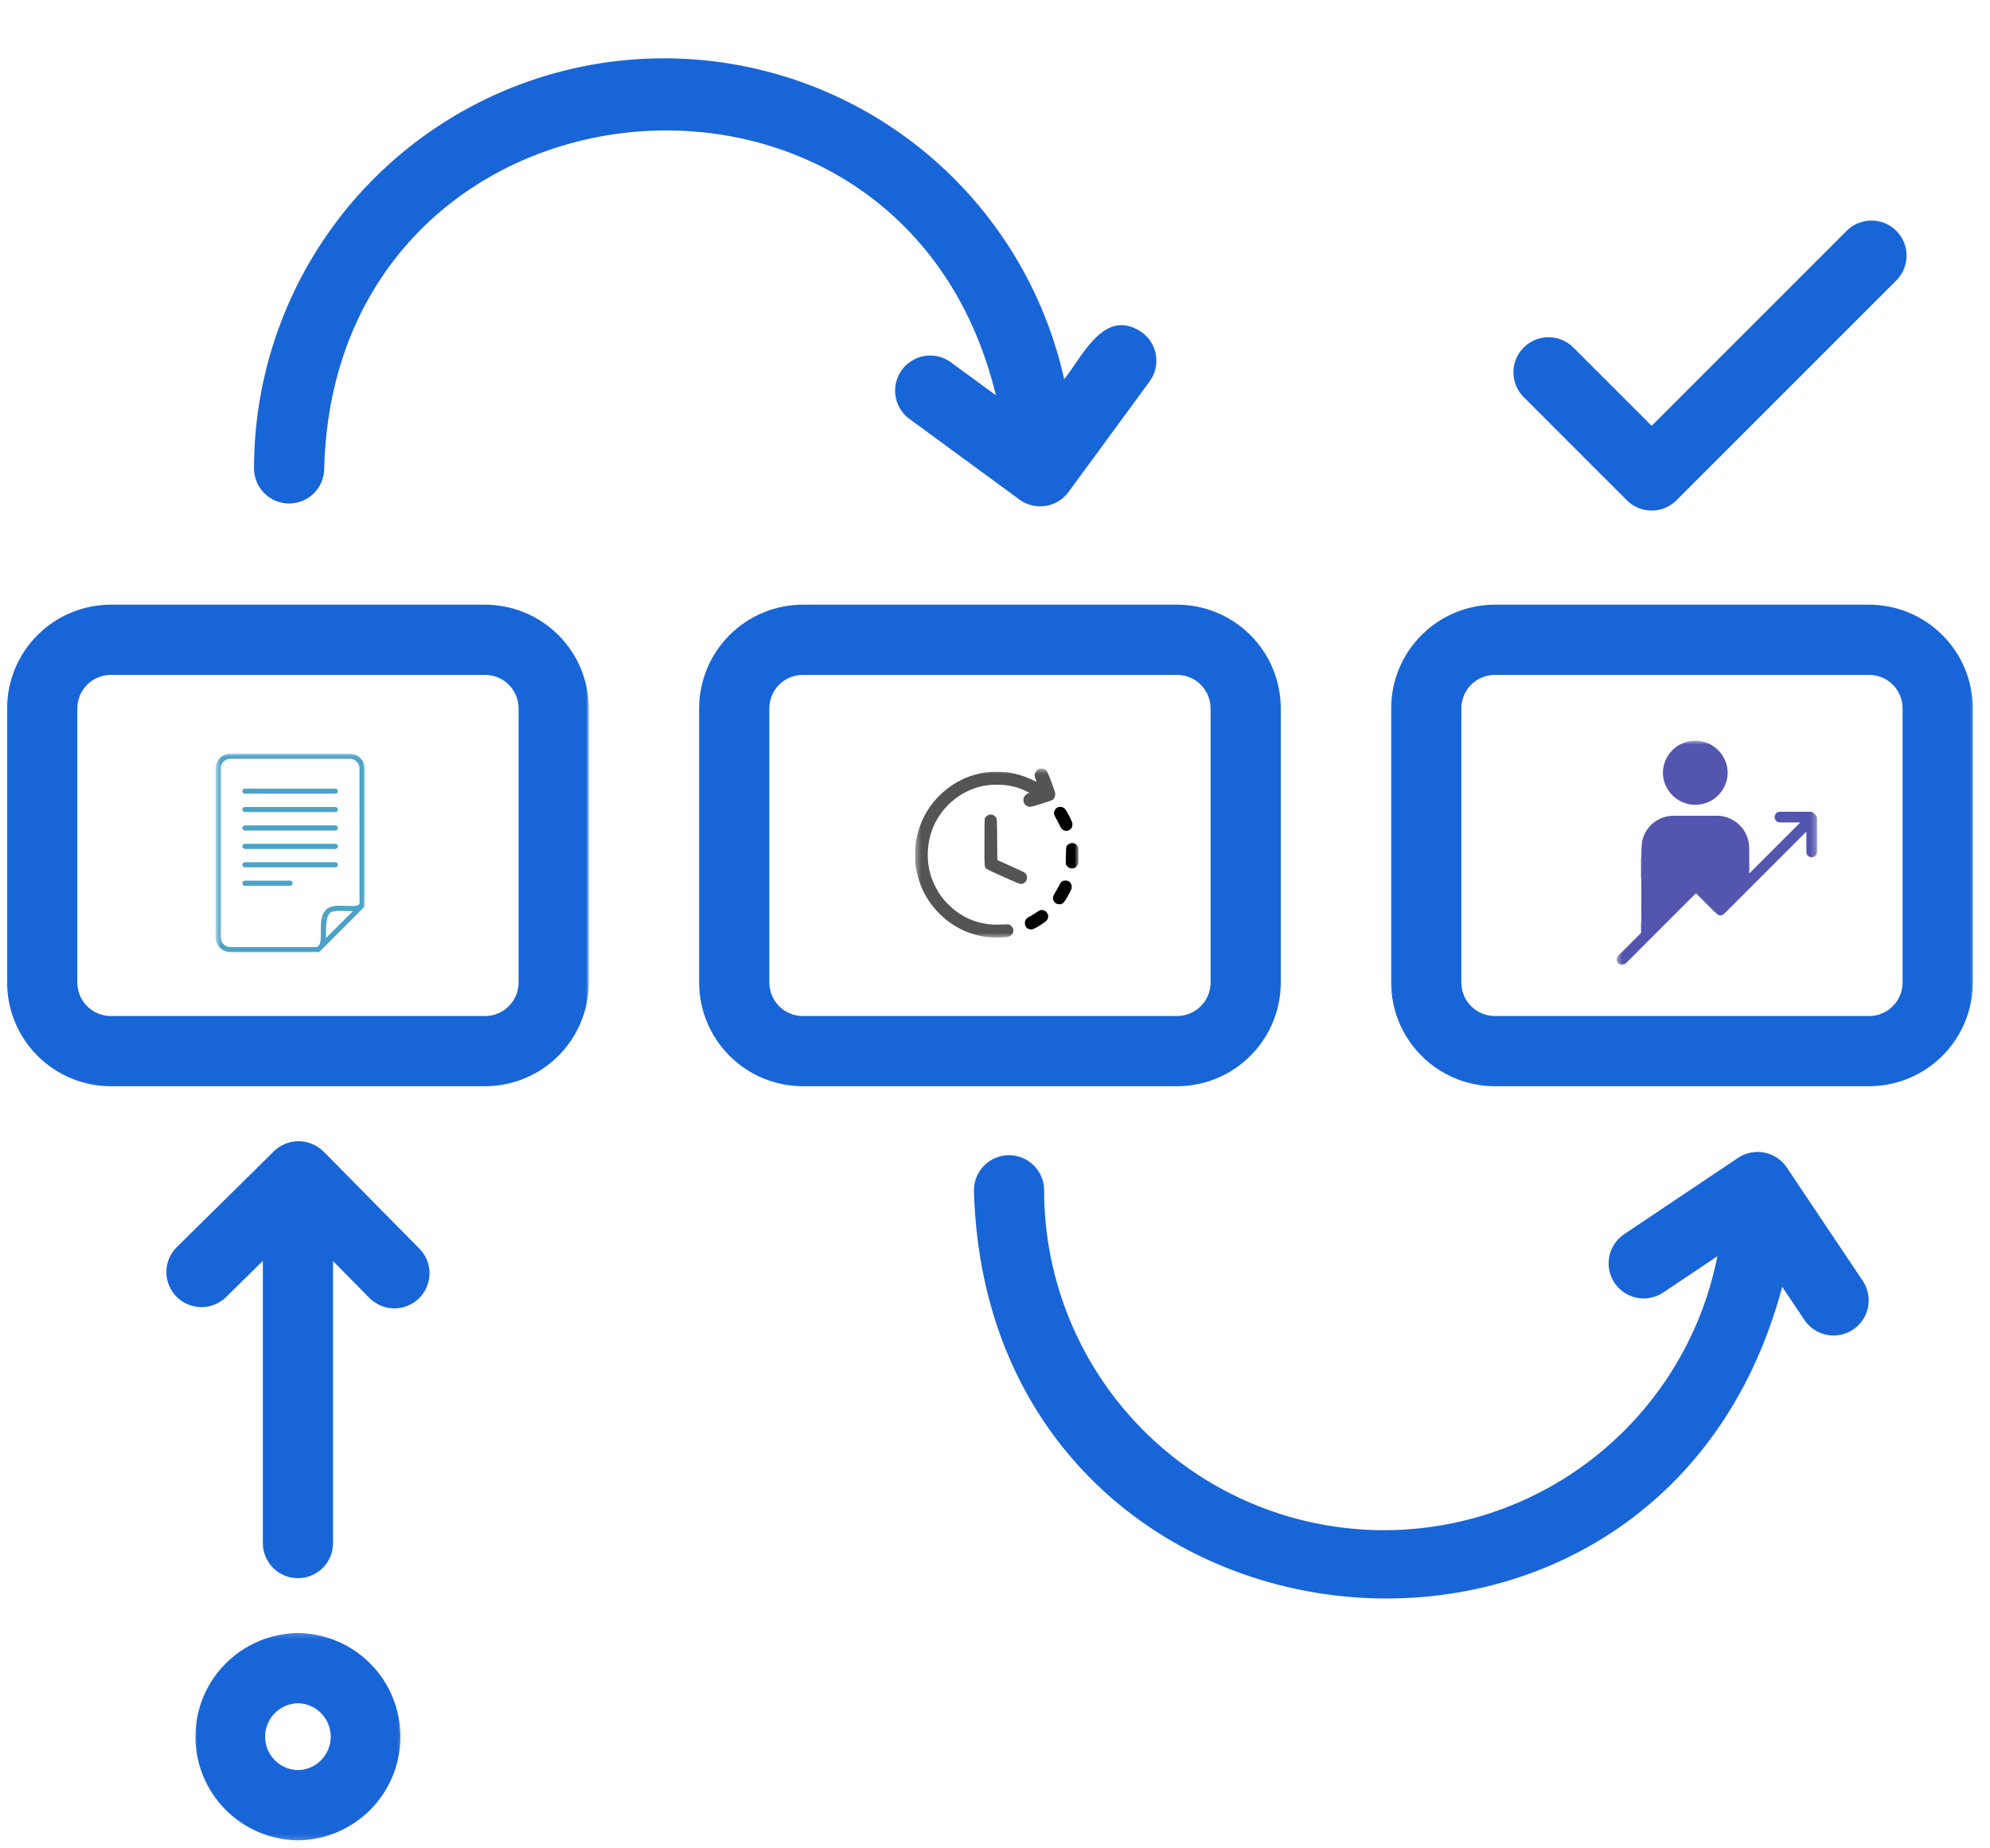
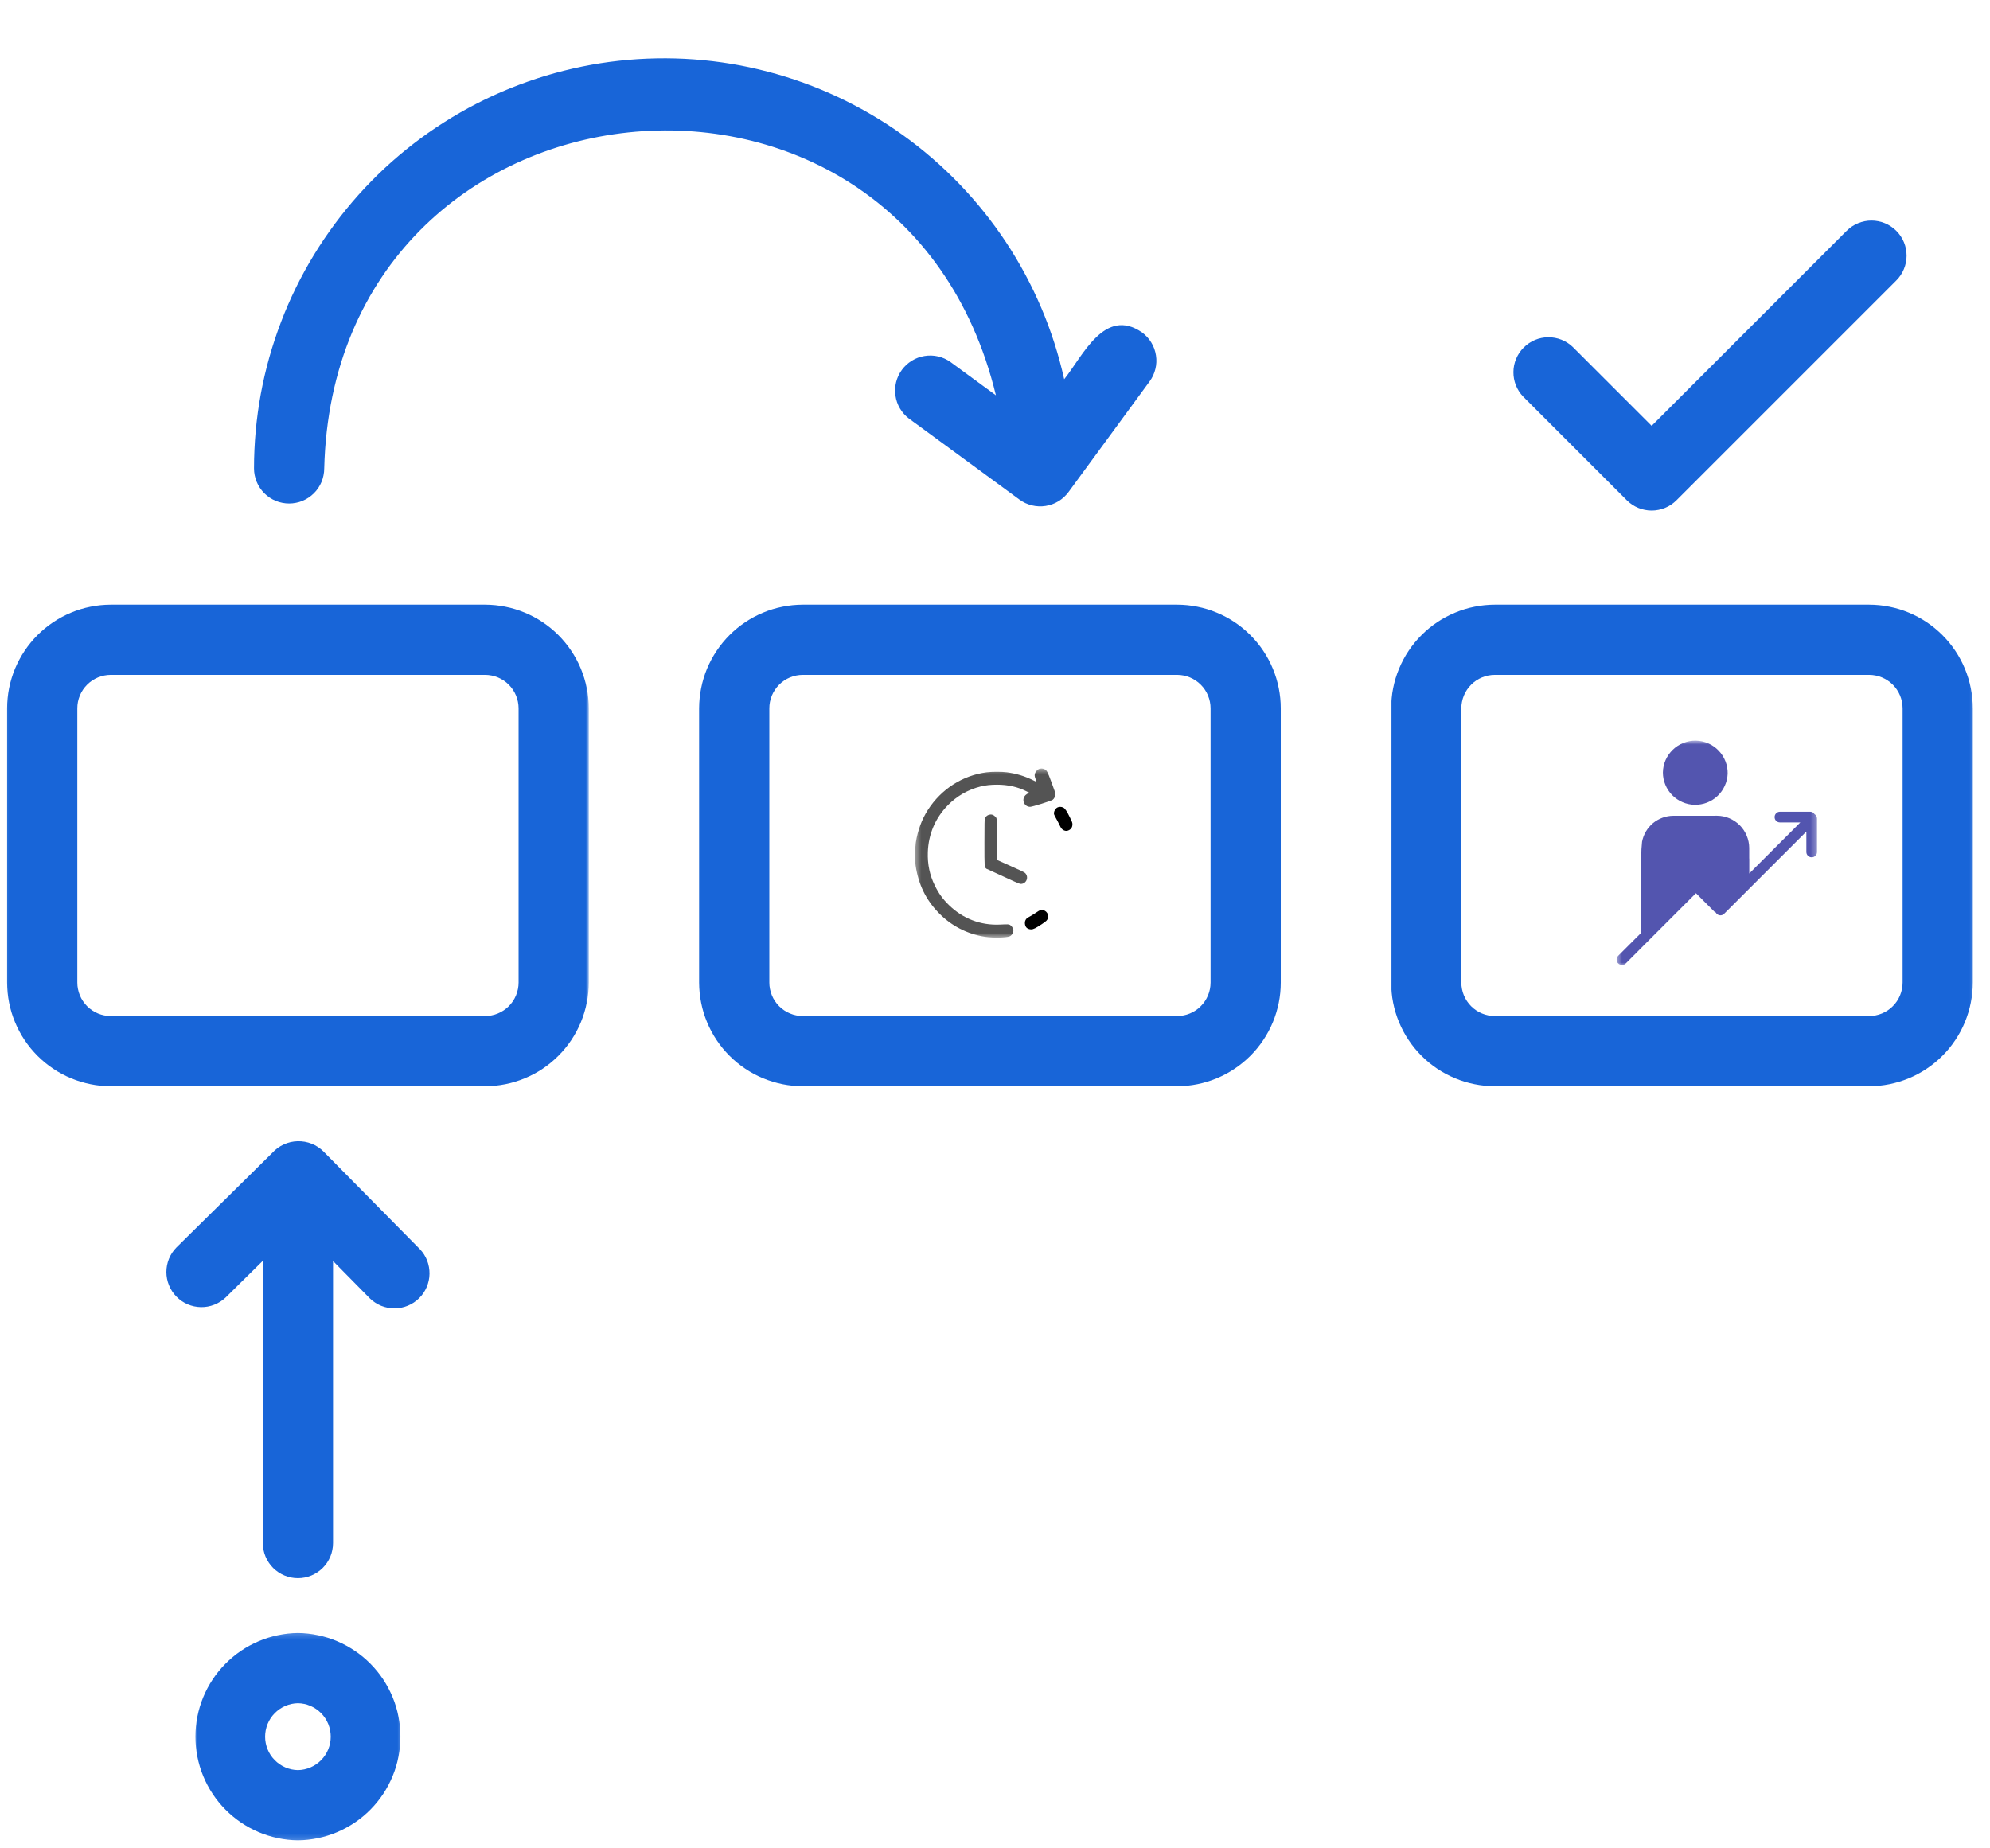
<svg xmlns="http://www.w3.org/2000/svg" width="338" height="314" viewBox="0 0 338 314" fill="none">
  <mask id="mask0_1246_61199" style="mask-type:luminance" maskUnits="userSpaceOnUse" x="0" y="101" width="101" height="85">
    <path d="M0.279 101.452H100.015V185.757H0.279V101.452Z" fill="white" />
  </mask>
  <g mask="url(#mask0_1246_61199)">
    <path d="M82.395 102.719H18.815C17.659 102.724 16.515 102.836 15.382 103.065C14.249 103.288 13.144 103.623 12.078 104.07C11.012 104.51 9.996 105.057 9.036 105.699C8.076 106.341 7.189 107.072 6.369 107.887C5.554 108.708 4.823 109.595 4.181 110.555C3.539 111.515 2.998 112.531 2.551 113.597C2.11 114.669 1.775 115.769 1.547 116.902C1.323 118.035 1.206 119.179 1.206 120.334V166.919C1.212 168.074 1.323 169.218 1.552 170.351C1.775 171.484 2.11 172.584 2.557 173.65C2.998 174.722 3.539 175.732 4.181 176.692C4.823 177.658 5.554 178.545 6.369 179.36C7.189 180.181 8.076 180.906 9.036 181.548C9.996 182.196 11.012 182.737 12.078 183.178C13.15 183.624 14.249 183.954 15.382 184.183C16.515 184.411 17.659 184.523 18.815 184.523H82.395C83.551 184.523 84.695 184.411 85.828 184.183C86.961 183.959 88.06 183.624 89.126 183.178C90.198 182.737 91.214 182.196 92.174 181.554C93.134 180.912 94.021 180.181 94.842 179.36C95.656 178.545 96.388 177.658 97.029 176.698C97.671 175.738 98.213 174.722 98.659 173.656C99.1 172.584 99.435 171.484 99.664 170.351C99.892 169.218 100.004 168.074 100.004 166.919V120.334C100.004 119.179 99.892 118.035 99.664 116.902C99.435 115.769 99.1 114.663 98.659 113.597C98.218 112.531 97.671 111.515 97.029 110.555C96.388 109.595 95.656 108.702 94.842 107.887C94.021 107.067 93.134 106.341 92.174 105.694C91.214 105.052 90.198 104.51 89.132 104.07C88.06 103.623 86.961 103.288 85.828 103.065C84.695 102.836 83.551 102.724 82.395 102.719ZM88.083 166.919C88.083 167.293 88.044 167.661 87.971 168.024C87.899 168.392 87.787 168.749 87.647 169.09C87.502 169.436 87.329 169.765 87.123 170.072C86.911 170.385 86.676 170.669 86.414 170.937C86.146 171.2 85.862 171.434 85.549 171.641C85.242 171.847 84.913 172.026 84.567 172.165C84.226 172.31 83.869 172.417 83.501 172.489C83.138 172.562 82.764 172.601 82.395 172.601H18.815C18.441 172.601 18.072 172.562 17.704 172.489C17.341 172.417 16.984 172.31 16.638 172.165C16.298 172.02 15.968 171.847 15.661 171.641C15.349 171.434 15.064 171.2 14.796 170.932C14.534 170.669 14.3 170.385 14.093 170.072C13.886 169.765 13.708 169.436 13.568 169.09C13.423 168.744 13.317 168.392 13.245 168.024C13.166 167.661 13.133 167.293 13.133 166.919V120.334C13.133 119.96 13.166 119.592 13.239 119.224C13.312 118.861 13.423 118.504 13.563 118.158C13.708 117.817 13.881 117.488 14.087 117.175C14.3 116.868 14.534 116.578 14.796 116.316C15.059 116.053 15.349 115.813 15.656 115.607C15.968 115.4 16.298 115.227 16.638 115.082C16.984 114.937 17.341 114.831 17.704 114.758C18.072 114.686 18.441 114.647 18.815 114.647H82.395C82.769 114.647 83.138 114.686 83.501 114.758C83.869 114.831 84.226 114.937 84.572 115.082C84.913 115.222 85.242 115.4 85.555 115.607C85.862 115.813 86.152 116.048 86.414 116.316C86.676 116.578 86.916 116.863 87.123 117.175C87.329 117.488 87.502 117.811 87.647 118.158C87.793 118.504 87.899 118.861 87.971 119.224C88.044 119.592 88.083 119.96 88.083 120.334V166.919Z" fill="#1865D8" />
  </g>
  <path d="M217.538 166.919V120.334C217.538 119.179 217.426 118.035 217.197 116.902C216.974 115.769 216.639 114.669 216.193 113.597C215.752 112.531 215.21 111.515 214.568 110.555C213.927 109.595 213.195 108.708 212.375 107.887C211.56 107.072 210.673 106.341 209.713 105.699C208.747 105.057 207.737 104.51 206.666 104.07C205.6 103.623 204.5 103.288 203.367 103.065C202.234 102.836 201.09 102.724 199.935 102.719H136.354C135.198 102.724 134.054 102.836 132.921 103.065C131.788 103.288 130.683 103.623 129.617 104.07C128.551 104.51 127.535 105.057 126.576 105.699C125.616 106.341 124.728 107.072 123.908 107.887C123.093 108.708 122.362 109.595 121.72 110.555C121.078 111.515 120.537 112.531 120.09 113.597C119.649 114.669 119.314 115.769 119.091 116.902C118.862 118.035 118.751 119.179 118.745 120.334V166.919C118.751 168.074 118.862 169.218 119.091 170.351C119.314 171.484 119.649 172.584 120.096 173.65C120.537 174.722 121.078 175.732 121.72 176.692C122.362 177.658 123.093 178.545 123.913 179.36C124.728 180.181 125.616 180.906 126.576 181.548C127.535 182.196 128.551 182.737 129.617 183.178C130.689 183.619 131.788 183.954 132.921 184.183C134.054 184.411 135.198 184.523 136.354 184.523H199.935C201.09 184.523 202.234 184.411 203.367 184.183C204.5 183.954 205.6 183.624 206.666 183.178C207.732 182.737 208.747 182.196 209.707 181.548C210.667 180.906 211.56 180.181 212.375 179.36C213.195 178.545 213.921 177.658 214.563 176.692C215.205 175.732 215.752 174.722 216.193 173.65C216.634 172.584 216.968 171.484 217.197 170.351C217.426 169.218 217.538 168.074 217.538 166.919ZM130.672 166.919V120.334C130.672 119.96 130.706 119.592 130.778 119.224C130.856 118.861 130.962 118.504 131.102 118.158C131.247 117.817 131.42 117.488 131.632 117.175C131.839 116.868 132.073 116.578 132.335 116.316C132.598 116.053 132.888 115.813 133.195 115.607C133.507 115.4 133.837 115.227 134.177 115.082C134.523 114.937 134.88 114.831 135.243 114.758C135.611 114.686 135.98 114.647 136.354 114.647H199.935C200.309 114.647 200.677 114.686 201.04 114.758C201.408 114.831 201.765 114.937 202.106 115.082C202.452 115.227 202.781 115.4 203.088 115.607C203.401 115.813 203.685 116.053 203.947 116.316C204.215 116.578 204.45 116.868 204.656 117.175C204.863 117.488 205.041 117.817 205.181 118.158C205.326 118.504 205.432 118.861 205.505 119.224C205.577 119.592 205.616 119.96 205.616 120.334V166.919C205.616 167.293 205.577 167.661 205.505 168.024C205.432 168.392 205.326 168.744 205.181 169.09C205.036 169.436 204.863 169.765 204.656 170.072C204.45 170.385 204.21 170.669 203.947 170.932C203.685 171.2 203.401 171.434 203.088 171.641C202.775 171.847 202.452 172.02 202.106 172.165C201.76 172.31 201.408 172.417 201.04 172.489C200.677 172.562 200.303 172.601 199.935 172.601H136.354C135.98 172.601 135.611 172.562 135.243 172.489C134.88 172.417 134.523 172.31 134.183 172.165C133.837 172.02 133.507 171.847 133.2 171.641C132.888 171.434 132.603 171.2 132.335 170.932C132.073 170.669 131.839 170.385 131.632 170.072C131.426 169.765 131.247 169.436 131.107 169.09C130.962 168.744 130.856 168.392 130.784 168.024C130.706 167.661 130.672 167.293 130.672 166.919Z" fill="#1865D8" />
  <mask id="mask1_1246_61199" style="mask-type:luminance" maskUnits="userSpaceOnUse" x="235" y="101" width="101" height="85">
    <path d="M235.749 101.452H335.691V185.757H235.749V101.452Z" fill="white" />
  </mask>
  <g mask="url(#mask1_1246_61199)">
    <path d="M317.474 102.719H253.894C252.738 102.724 251.594 102.836 250.461 103.065C249.323 103.288 248.223 103.623 247.157 104.07C246.091 104.51 245.075 105.052 244.115 105.694C243.15 106.341 242.262 107.067 241.447 107.887C240.627 108.702 239.896 109.595 239.254 110.555C238.612 111.515 238.071 112.531 237.63 113.597C237.183 114.663 236.849 115.769 236.625 116.902C236.397 118.035 236.285 119.179 236.279 120.334V166.919C236.285 168.074 236.397 169.218 236.625 170.351C236.849 171.484 237.183 172.584 237.63 173.656C238.071 174.722 238.612 175.738 239.26 176.698C239.901 177.658 240.627 178.545 241.447 179.36C242.262 180.181 243.155 180.912 244.115 181.554C245.075 182.196 246.091 182.737 247.157 183.178C248.223 183.624 249.328 183.959 250.461 184.183C251.594 184.411 252.738 184.523 253.894 184.523H317.474C318.63 184.523 319.774 184.411 320.907 184.183C322.04 183.954 323.139 183.619 324.205 183.178C325.277 182.737 326.287 182.196 327.247 181.548C328.213 180.906 329.1 180.181 329.915 179.36C330.735 178.545 331.461 177.658 332.103 176.692C332.75 175.732 333.291 174.722 333.732 173.65C334.173 172.584 334.508 171.484 334.737 170.351C334.966 169.218 335.077 168.074 335.077 166.919V120.334C335.077 119.179 334.966 118.035 334.737 116.902C334.514 115.769 334.179 114.669 333.732 113.597C333.291 112.531 332.75 111.515 332.108 110.555C331.466 109.595 330.735 108.708 329.915 107.887C329.1 107.072 328.213 106.341 327.253 105.699C326.293 105.057 325.277 104.51 324.211 104.07C323.139 103.623 322.04 103.288 320.907 103.065C319.774 102.836 318.63 102.724 317.474 102.719ZM323.156 166.919C323.156 167.293 323.117 167.661 323.044 168.024C322.972 168.392 322.866 168.744 322.721 169.09C322.576 169.436 322.403 169.765 322.196 170.072C321.99 170.385 321.755 170.669 321.487 170.932C321.225 171.2 320.94 171.434 320.628 171.641C320.321 171.847 319.991 172.02 319.645 172.165C319.299 172.31 318.948 172.417 318.579 172.489C318.217 172.562 317.848 172.601 317.474 172.601H253.894C253.52 172.601 253.151 172.562 252.783 172.489C252.42 172.417 252.063 172.31 251.717 172.165C251.376 172.026 251.047 171.847 250.735 171.641C250.428 171.434 250.137 171.2 249.875 170.937C249.613 170.669 249.373 170.385 249.166 170.072C248.96 169.765 248.787 169.436 248.642 169.09C248.497 168.749 248.39 168.392 248.318 168.024C248.245 167.661 248.206 167.293 248.206 166.919V120.334C248.206 119.96 248.24 119.592 248.318 119.224C248.39 118.861 248.497 118.504 248.642 118.158C248.781 117.811 248.96 117.488 249.166 117.175C249.373 116.863 249.607 116.578 249.875 116.316C250.137 116.048 250.422 115.813 250.735 115.607C251.047 115.4 251.371 115.222 251.717 115.082C252.063 114.937 252.42 114.831 252.783 114.758C253.151 114.686 253.52 114.647 253.894 114.647H317.474C317.848 114.647 318.217 114.686 318.579 114.758C318.948 114.831 319.305 114.937 319.645 115.082C319.991 115.227 320.321 115.4 320.628 115.607C320.94 115.813 321.225 116.053 321.493 116.316C321.755 116.578 321.99 116.868 322.196 117.175C322.403 117.488 322.581 117.817 322.721 118.158C322.866 118.504 322.972 118.861 323.044 119.224C323.117 119.592 323.156 119.96 323.156 120.334V166.919Z" fill="#1865D8" />
  </g>
  <path d="M169.155 67.153L161.419 61.482C160.777 61.03 160.08 60.717 159.32 60.544C158.556 60.371 157.791 60.349 157.021 60.477C156.251 60.6 155.536 60.868 154.872 61.281C154.208 61.688 153.644 62.207 153.181 62.838C152.724 63.463 152.394 64.161 152.204 64.915C152.02 65.674 151.981 66.438 152.093 67.209C152.204 67.984 152.456 68.704 152.852 69.38C153.248 70.05 153.756 70.624 154.376 71.099L173.156 84.869C173.474 85.098 173.809 85.299 174.161 85.466C174.518 85.628 174.886 85.756 175.266 85.851C175.645 85.946 176.031 85.996 176.421 86.013C176.812 86.03 177.203 86.013 177.588 85.952C177.973 85.89 178.352 85.795 178.721 85.661C179.089 85.528 179.441 85.36 179.776 85.153C180.11 84.953 180.417 84.718 180.708 84.45C180.998 84.188 181.255 83.898 181.489 83.585L195.258 64.797C195.487 64.485 195.687 64.15 195.855 63.793C196.017 63.435 196.145 63.073 196.24 62.688C196.335 62.308 196.391 61.923 196.407 61.532C196.424 61.141 196.402 60.751 196.34 60.365C196.279 59.98 196.184 59.601 196.05 59.232C195.916 58.864 195.749 58.512 195.542 58.178C195.341 57.843 195.107 57.536 194.839 57.245C194.577 56.955 194.287 56.698 193.968 56.464C187.612 52.099 183.939 60.438 180.752 64.423C180.289 62.353 179.736 60.304 179.089 58.284C178.442 56.263 177.705 54.276 176.873 52.322C176.042 50.369 175.126 48.46 174.122 46.59C173.117 44.72 172.034 42.901 170.862 41.131C169.69 39.362 168.44 37.648 167.117 35.996C165.789 34.338 164.388 32.748 162.915 31.218C161.441 29.689 159.907 28.232 158.299 26.848C156.692 25.458 155.029 24.146 153.304 22.913C151.579 21.679 149.799 20.524 147.968 19.452C146.138 18.381 144.262 17.393 142.343 16.494C140.417 15.595 138.464 14.78 136.466 14.06C134.473 13.34 132.447 12.71 130.393 12.174C128.339 11.638 126.269 11.191 124.176 10.845C122.083 10.499 119.979 10.248 117.863 10.092C115.748 9.935 113.627 9.88 111.506 9.919C109.386 9.958 107.27 10.092 105.161 10.326C103.051 10.555 100.958 10.884 98.876 11.309C96.8 11.733 94.746 12.252 92.715 12.86C90.683 13.474 88.68 14.178 86.715 14.97C84.745 15.763 82.819 16.645 80.933 17.616C79.046 18.587 77.204 19.642 75.419 20.781C73.627 21.919 71.891 23.136 70.211 24.437C68.531 25.732 66.918 27.105 65.361 28.545C63.81 29.99 62.325 31.503 60.907 33.083C59.495 34.668 58.15 36.309 56.889 38.011C55.622 39.714 54.439 41.472 53.334 43.28C52.229 45.094 51.207 46.953 50.27 48.856C49.338 50.76 48.489 52.702 47.736 54.689C46.977 56.67 46.313 58.68 45.738 60.723C45.163 62.766 44.683 64.831 44.298 66.918C43.913 69.006 43.628 71.105 43.433 73.22C43.243 75.33 43.143 77.451 43.143 79.572C43.143 79.963 43.182 80.348 43.26 80.733C43.338 81.118 43.45 81.492 43.6 81.855C43.751 82.212 43.929 82.558 44.147 82.882C44.365 83.211 44.616 83.513 44.889 83.786C45.169 84.065 45.47 84.311 45.794 84.528C46.117 84.746 46.463 84.93 46.826 85.081C47.189 85.232 47.557 85.343 47.942 85.416C48.328 85.494 48.718 85.533 49.109 85.533C49.499 85.533 49.885 85.494 50.27 85.416C50.655 85.343 51.029 85.232 51.386 85.081C51.749 84.93 52.095 84.746 52.419 84.528C52.742 84.311 53.044 84.065 53.323 83.786C53.602 83.513 53.847 83.211 54.065 82.882C54.283 82.558 54.467 82.212 54.617 81.855C54.763 81.492 54.88 81.118 54.952 80.733C55.031 80.348 55.07 79.963 55.07 79.572C56.794 10.449 153.042 0.642 169.155 67.153Z" fill="#1865D8" />
  <mask id="mask2_1246_61199" style="mask-type:luminance" maskUnits="userSpaceOnUse" x="32" y="277" width="37" height="36">
    <path d="M32.862 277.206H68.582V312.817H32.862V277.206Z" fill="white" />
  </mask>
  <g mask="url(#mask2_1246_61199)">
    <path d="M50.605 277.413C49.455 277.429 48.322 277.552 47.195 277.787C46.073 278.021 44.984 278.361 43.924 278.814C42.869 279.26 41.865 279.807 40.916 280.449C39.967 281.096 39.091 281.828 38.281 282.643C37.472 283.457 36.752 284.345 36.121 285.299C35.485 286.259 34.95 287.27 34.514 288.33C34.079 289.391 33.749 290.485 33.526 291.612C33.303 292.74 33.191 293.873 33.191 295.023C33.191 296.172 33.303 297.306 33.526 298.433C33.749 299.56 34.079 300.654 34.514 301.715C34.95 302.776 35.485 303.786 36.121 304.746C36.752 305.7 37.472 306.588 38.281 307.403C39.091 308.223 39.967 308.949 40.916 309.596C41.865 310.238 42.869 310.785 43.924 311.237C44.984 311.684 46.073 312.024 47.195 312.259C48.322 312.493 49.455 312.616 50.605 312.633C51.749 312.616 52.887 312.493 54.009 312.259C55.137 312.024 56.225 311.684 57.28 311.237C58.34 310.785 59.339 310.238 60.294 309.596C61.242 308.949 62.119 308.223 62.928 307.403C63.732 306.588 64.452 305.7 65.088 304.746C65.719 303.786 66.254 302.776 66.69 301.715C67.131 300.654 67.46 299.56 67.677 298.433C67.901 297.306 68.012 296.172 68.012 295.023C68.012 293.873 67.901 292.74 67.677 291.612C67.46 290.485 67.131 289.391 66.69 288.33C66.254 287.27 65.719 286.259 65.088 285.299C64.452 284.345 63.732 283.457 62.928 282.643C62.119 281.828 61.242 281.096 60.288 280.449C59.339 279.807 58.335 279.26 57.28 278.814C56.225 278.361 55.131 278.021 54.009 277.787C52.887 277.552 51.749 277.429 50.605 277.413ZM50.605 300.705C49.857 300.694 49.148 300.537 48.462 300.241C47.781 299.946 47.178 299.533 46.659 299.002C46.134 298.472 45.732 297.864 45.453 297.172C45.174 296.485 45.029 295.765 45.029 295.023C45.029 294.28 45.174 293.56 45.453 292.874C45.732 292.187 46.134 291.573 46.659 291.043C47.178 290.513 47.781 290.1 48.462 289.804C49.148 289.508 49.862 289.357 50.605 289.341C51.347 289.357 52.061 289.508 52.742 289.804C53.429 290.1 54.032 290.513 54.551 291.043C55.07 291.573 55.471 292.187 55.756 292.874C56.035 293.56 56.175 294.28 56.175 295.023C56.175 295.765 56.035 296.485 55.756 297.172C55.471 297.864 55.07 298.472 54.551 299.002C54.032 299.533 53.429 299.946 52.742 300.241C52.061 300.537 51.347 300.694 50.605 300.705Z" fill="#1865D8" />
  </g>
-   <path d="M303.483 198.332C303.265 198.008 303.014 197.707 302.74 197.428C302.461 197.154 302.16 196.908 301.836 196.691C301.507 196.473 301.166 196.289 300.804 196.138C300.441 195.987 300.067 195.876 299.682 195.803C299.302 195.725 298.912 195.686 298.521 195.686C298.13 195.686 297.74 195.725 297.36 195.803C296.975 195.881 296.601 195.993 296.238 196.144C295.875 196.294 295.535 196.479 295.211 196.696L275.861 209.662C275.538 209.88 275.236 210.126 274.957 210.405C274.684 210.684 274.433 210.985 274.221 211.309C274.003 211.633 273.819 211.979 273.668 212.342C273.517 212.704 273.406 213.078 273.328 213.458C273.255 213.843 273.216 214.234 273.216 214.624C273.216 215.015 273.255 215.4 273.333 215.785C273.411 216.171 273.523 216.545 273.674 216.907C273.824 217.265 274.008 217.611 274.226 217.934C274.444 218.264 274.689 218.56 274.968 218.839C275.247 219.118 275.549 219.363 275.873 219.581C276.196 219.799 276.542 219.977 276.905 220.128C277.268 220.279 277.642 220.39 278.021 220.468C278.406 220.541 278.797 220.58 279.188 220.58C279.578 220.58 279.964 220.541 280.349 220.463C280.734 220.39 281.108 220.273 281.47 220.122C281.828 219.972 282.174 219.787 282.497 219.57L291.701 213.402C291.355 215.144 290.931 216.863 290.428 218.565C289.926 220.268 289.351 221.942 288.693 223.589C288.034 225.235 287.308 226.848 286.499 228.428C285.695 230.007 284.819 231.548 283.87 233.049C282.927 234.545 281.911 235.997 280.829 237.403C279.751 238.81 278.607 240.166 277.402 241.461C276.196 242.761 274.935 244.006 273.612 245.189C272.295 246.373 270.922 247.495 269.499 248.555C268.076 249.61 266.608 250.598 265.09 251.525C263.577 252.446 262.026 253.294 260.429 254.075C258.839 254.857 257.215 255.56 255.557 256.185C253.899 256.816 252.214 257.369 250.506 257.843C248.798 258.317 247.068 258.714 245.327 259.026C243.58 259.344 241.822 259.579 240.058 259.73C238.289 259.88 236.52 259.953 234.75 259.947C232.976 259.936 231.206 259.841 229.443 259.668C227.679 259.501 225.921 259.244 224.18 258.909C222.438 258.574 220.719 258.161 219.017 257.67C217.315 257.173 215.635 256.604 213.983 255.956C212.336 255.309 210.718 254.589 209.133 253.791C207.548 252.993 206.002 252.127 204.5 251.19C202.993 250.246 201.537 249.242 200.125 248.17C198.713 247.093 197.356 245.96 196.05 244.76C194.744 243.56 193.494 242.304 192.305 240.992C191.111 239.68 189.984 238.313 188.918 236.895C187.852 235.477 186.858 234.015 185.926 232.502C184.994 230.995 184.135 229.444 183.348 227.853C182.561 226.268 181.846 224.644 181.21 222.991C180.574 221.334 180.01 219.654 179.53 217.951C179.045 216.243 178.643 214.518 178.319 212.777C177.99 211.03 177.75 209.277 177.588 207.514C177.426 205.744 177.342 203.975 177.342 202.205C177.342 201.809 177.303 201.424 177.231 201.039C177.153 200.654 177.041 200.285 176.89 199.922C176.74 199.56 176.555 199.214 176.338 198.89C176.12 198.566 175.874 198.265 175.595 197.986C175.322 197.712 175.021 197.461 174.691 197.243C174.368 197.026 174.022 196.841 173.664 196.696C173.302 196.546 172.928 196.428 172.542 196.356C172.157 196.278 171.772 196.239 171.382 196.239C170.991 196.239 170.6 196.278 170.215 196.356C169.836 196.428 169.462 196.546 169.099 196.696C168.736 196.841 168.396 197.026 168.066 197.243C167.743 197.461 167.441 197.712 167.168 197.986C166.889 198.265 166.643 198.566 166.426 198.89C166.208 199.214 166.024 199.56 165.873 199.922C165.722 200.285 165.611 200.654 165.533 201.039C165.454 201.424 165.421 201.809 165.421 202.205C167.625 284.864 281.66 297.685 302.707 218.599L306.541 224.32C306.759 224.632 307.01 224.928 307.289 225.196C307.568 225.464 307.869 225.704 308.193 225.916C308.517 226.123 308.863 226.301 309.22 226.446C309.577 226.586 309.951 226.698 310.331 226.77C310.71 226.837 311.095 226.871 311.48 226.871C311.866 226.865 312.251 226.826 312.63 226.748C313.01 226.67 313.378 226.558 313.735 226.407C314.092 226.257 314.427 226.078 314.751 225.86C315.075 225.648 315.371 225.403 315.644 225.129C315.918 224.856 316.163 224.56 316.381 224.236C316.593 223.918 316.777 223.577 316.928 223.22C317.078 222.863 317.19 222.495 317.274 222.115C317.352 221.735 317.391 221.356 317.397 220.971C317.402 220.58 317.369 220.201 317.296 219.815C317.224 219.436 317.117 219.067 316.978 218.705C316.833 218.347 316.66 218.007 316.448 217.678L303.483 198.332Z" fill="#1865D8" />
  <path d="M54.958 195.625C54.668 195.335 54.355 195.083 54.015 194.86C53.675 194.631 53.312 194.447 52.938 194.296C52.558 194.146 52.168 194.034 51.766 193.962C51.364 193.895 50.962 193.861 50.555 193.872C50.147 193.883 49.745 193.934 49.349 194.023C48.953 194.118 48.568 194.246 48.199 194.419C47.825 194.587 47.479 194.793 47.15 195.033C46.821 195.273 46.519 195.547 46.246 195.848L29.954 211.929C29.407 212.487 28.989 213.129 28.693 213.849C28.403 214.574 28.258 215.328 28.258 216.109C28.263 216.885 28.409 217.639 28.71 218.359C29.006 219.084 29.43 219.721 29.977 220.279C30.524 220.831 31.154 221.267 31.874 221.574C32.594 221.881 33.342 222.037 34.124 222.054C34.905 222.065 35.658 221.931 36.384 221.646C37.11 221.362 37.757 220.954 38.326 220.418L44.644 214.184V262.136C44.644 262.526 44.678 262.917 44.756 263.302C44.834 263.682 44.946 264.056 45.096 264.418C45.247 264.781 45.431 265.122 45.649 265.451C45.866 265.775 46.112 266.076 46.386 266.355C46.665 266.629 46.966 266.874 47.29 267.092C47.619 267.31 47.959 267.494 48.322 267.645C48.685 267.795 49.059 267.907 49.438 267.985C49.824 268.063 50.214 268.097 50.605 268.097C50.996 268.097 51.381 268.063 51.766 267.985C52.151 267.907 52.525 267.795 52.888 267.645C53.245 267.494 53.591 267.31 53.914 267.092C54.244 266.874 54.545 266.629 54.819 266.355C55.098 266.076 55.343 265.775 55.561 265.451C55.779 265.122 55.963 264.781 56.114 264.418C56.264 264.056 56.376 263.682 56.448 263.302C56.526 262.917 56.566 262.526 56.566 262.136V214.223L62.828 220.575C63.391 221.116 64.033 221.535 64.753 221.831C65.479 222.121 66.227 222.266 67.008 222.266C67.789 222.26 68.543 222.11 69.263 221.814C69.983 221.518 70.619 221.094 71.177 220.547C71.735 220 72.165 219.369 72.472 218.649C72.779 217.929 72.941 217.181 72.952 216.405C72.963 215.624 72.829 214.87 72.55 214.139C72.265 213.414 71.858 212.766 71.317 212.202L54.958 195.625Z" fill="#1865D8" />
  <path d="M276.314 84.986C276.593 85.265 276.894 85.51 277.218 85.728C277.547 85.946 277.887 86.13 278.25 86.281C278.613 86.426 278.981 86.543 279.366 86.616C279.752 86.694 280.142 86.733 280.533 86.733C280.924 86.733 281.309 86.694 281.694 86.616C282.079 86.543 282.453 86.426 282.81 86.281C283.173 86.13 283.519 85.946 283.843 85.728C284.166 85.51 284.468 85.265 284.747 84.986L322.079 47.65C322.358 47.371 322.604 47.07 322.822 46.746C323.039 46.422 323.223 46.076 323.374 45.714C323.525 45.356 323.636 44.982 323.715 44.597C323.793 44.212 323.832 43.827 323.832 43.431C323.832 43.04 323.793 42.655 323.72 42.27C323.642 41.885 323.53 41.511 323.38 41.148C323.229 40.785 323.045 40.444 322.827 40.115C322.609 39.791 322.364 39.49 322.085 39.211C321.806 38.937 321.504 38.686 321.181 38.469C320.857 38.251 320.511 38.067 320.148 37.916C319.785 37.771 319.411 37.654 319.032 37.581C318.647 37.503 318.256 37.464 317.865 37.464C317.475 37.464 317.084 37.503 316.699 37.581C316.319 37.659 315.946 37.771 315.583 37.922C315.22 38.072 314.874 38.257 314.55 38.474C314.227 38.692 313.925 38.943 313.646 39.217L280.533 72.338L267.144 58.953C266.586 58.412 265.938 57.999 265.213 57.708C264.487 57.424 263.734 57.284 262.958 57.29C262.176 57.295 261.423 57.452 260.703 57.753C259.989 58.06 259.352 58.484 258.8 59.037C258.247 59.589 257.818 60.226 257.516 60.946C257.215 61.66 257.058 62.414 257.053 63.195C257.047 63.971 257.187 64.725 257.471 65.45C257.762 66.176 258.175 66.823 258.716 67.381L276.314 84.986Z" fill="#1865D8" />
  <mask id="mask3_1246_61199" style="mask-type:luminance" maskUnits="userSpaceOnUse" x="274" y="125" width="35" height="40">
    <path d="M274.499 125.743H308.684V164.016H274.499V125.743Z" fill="white" />
  </mask>
  <g mask="url(#mask3_1246_61199)">
    <path d="M282.441 131.23C282.452 130.498 282.603 129.801 282.893 129.131C283.189 128.461 283.597 127.875 284.121 127.367C284.646 126.859 285.249 126.474 285.93 126.206C286.605 125.938 287.314 125.81 288.039 125.821C288.77 125.838 289.468 125.988 290.138 126.279C290.808 126.575 291.394 126.982 291.901 127.507C292.409 128.031 292.794 128.634 293.062 129.315C293.33 129.996 293.453 130.699 293.442 131.431C293.414 132.151 293.252 132.837 292.951 133.49C292.655 134.149 292.242 134.724 291.723 135.215C291.198 135.712 290.601 136.086 289.931 136.348C289.256 136.605 288.564 136.727 287.844 136.716C287.124 136.705 286.432 136.554 285.773 136.27C285.109 135.985 284.529 135.589 284.021 135.075C283.518 134.562 283.128 133.976 282.854 133.306C282.581 132.642 282.441 131.95 282.441 131.23ZM308.193 138.302C308.02 138.028 307.774 137.894 307.451 137.894H302.327C302.076 137.894 301.858 137.983 301.68 138.162C301.507 138.341 301.417 138.553 301.417 138.804C301.417 139.055 301.507 139.273 301.68 139.451C301.858 139.624 302.076 139.714 302.327 139.714H305.782C302.891 142.611 300 145.502 297.114 148.388V145.853L297.103 145.865V144.039C297.098 143.319 296.952 142.627 296.673 141.957C296.394 141.293 296.004 140.707 295.496 140.194C294.982 139.686 294.396 139.289 293.732 139.005C293.068 138.726 292.376 138.581 291.65 138.575C289.167 138.569 286.677 138.569 284.194 138.581C283.563 138.586 282.96 138.698 282.369 138.915C281.783 139.128 281.247 139.44 280.761 139.836C280.281 140.238 279.88 140.713 279.561 141.249C279.243 141.79 279.026 142.371 278.903 142.984C278.808 143.833 278.763 144.681 278.78 145.53C278.769 145.625 278.78 145.719 278.78 145.848C278.763 145.837 278.747 145.831 278.73 145.826V148.985C278.758 149.141 278.774 149.292 278.769 149.454C278.78 149.984 278.78 154.784 278.78 156.749H278.73V158.49L274.845 162.369C274.672 162.548 274.583 162.766 274.583 163.017C274.583 163.268 274.672 163.48 274.851 163.659C275.03 163.837 275.247 163.927 275.498 163.927C275.749 163.927 275.962 163.837 276.14 163.659L281.225 158.568L288.056 151.736L291.159 154.845C291.237 154.918 291.327 154.979 291.427 155.018C291.494 155.147 291.583 155.247 291.695 155.331C291.812 155.415 291.94 155.465 292.08 155.487C292.22 155.51 292.353 155.498 292.487 155.454C292.621 155.409 292.739 155.337 292.839 155.236L295.261 152.819C295.875 152.2 296.489 151.586 297.103 150.972C300.34 147.734 303.572 144.497 306.809 141.265V144.726C306.809 144.977 306.892 145.189 307.071 145.368C307.25 145.546 307.467 145.636 307.718 145.636C307.97 145.636 308.182 145.546 308.36 145.368C308.539 145.189 308.623 144.977 308.623 144.726V139.072C308.617 138.737 308.478 138.48 308.193 138.302Z" fill="#5355AF" />
  </g>
  <mask id="mask4_1246_61199" style="mask-type:luminance" maskUnits="userSpaceOnUse" x="36" y="128" width="27" height="35">
    <path d="M36.618 128.031H62.252V162.219H36.618V128.031Z" fill="white" />
  </mask>
  <g mask="url(#mask4_1246_61199)">
-     <path d="M41.597 150.475C41.357 150.475 41.161 150.28 41.161 150.04C41.161 149.8 41.357 149.604 41.597 149.604H49.276C49.516 149.604 49.712 149.8 49.712 150.04C49.712 150.28 49.516 150.475 49.276 150.475H41.597ZM41.597 147.344C41.357 147.344 41.161 147.154 41.161 146.914C41.161 146.674 41.357 146.479 41.597 146.479H56.962C57.202 146.479 57.397 146.674 57.397 146.914C57.397 147.154 57.202 147.344 56.962 147.344H41.597ZM41.597 144.218C41.357 144.218 41.161 144.023 41.161 143.783C41.161 143.543 41.357 143.347 41.597 143.347H56.962C57.202 143.347 57.397 143.543 57.397 143.783C57.397 144.023 57.202 144.218 56.962 144.218H41.597ZM41.597 141.087C41.357 141.087 41.161 140.897 41.161 140.657C41.161 140.417 41.357 140.222 41.597 140.222H56.962C57.202 140.222 57.397 140.417 57.397 140.657C57.397 140.897 57.202 141.087 56.962 141.087H41.597ZM41.597 137.961C41.357 137.961 41.161 137.766 41.161 137.526C41.161 137.286 41.357 137.09 41.597 137.09H56.962C57.202 137.09 57.397 137.286 57.397 137.526C57.397 137.766 57.202 137.961 56.962 137.961H41.597ZM41.597 134.83C41.357 134.83 41.161 134.634 41.161 134.394C41.161 134.16 41.357 133.965 41.597 133.965H56.962C57.202 133.965 57.397 134.16 57.397 134.394C57.397 134.634 57.202 134.83 56.962 134.83H41.597ZM39.135 128.031C38.733 128.059 38.371 128.126 38.047 128.282C37.718 128.444 37.427 128.673 37.193 128.952C37.093 129.081 36.998 129.22 36.925 129.354C36.886 129.427 36.847 129.499 36.819 129.577C36.735 129.784 36.68 129.968 36.646 130.169C36.629 130.297 36.618 130.42 36.618 130.554V159.233C36.618 159.361 36.629 159.489 36.646 159.618C36.719 160.064 36.931 160.505 37.193 160.834C37.4 161.08 37.656 161.292 37.941 161.448C38.309 161.633 38.784 161.75 39.135 161.75H54.193L54.472 161.471C54.657 161.298 54.774 161.169 54.952 160.991L61.934 154.008V130.554C61.934 130.359 61.907 130.147 61.873 129.985C61.773 129.561 61.566 129.175 61.281 128.863C61.198 128.774 61.108 128.69 61.019 128.612C60.584 128.249 60.026 128.031 59.417 128.031H39.135ZM39.135 128.902H59.417C60.327 128.902 61.069 129.644 61.069 130.554V153.305C61.069 153.495 61.03 153.573 60.974 153.64C60.913 153.707 60.813 153.774 60.645 153.824C60.299 153.924 59.713 153.93 59.066 153.902C58.424 153.88 57.715 153.83 57.051 153.885C56.392 153.947 55.734 154.114 55.298 154.617C54.333 155.733 54.517 157.435 54.5 158.786C54.489 159.461 54.439 160.053 54.288 160.399C54.205 160.589 54.032 160.767 53.875 160.84C53.775 160.868 53.652 160.885 53.49 160.885H39.135C38.895 160.862 38.694 160.834 38.493 160.756C38.002 160.544 37.628 160.103 37.522 159.567C37.5 159.456 37.489 159.339 37.489 159.233V130.554C37.489 130.443 37.5 130.325 37.522 130.219C37.634 129.656 38.041 129.198 38.572 129.002C38.75 128.935 38.962 128.902 39.135 128.902ZM57.804 154.728C58.195 154.734 58.619 154.756 59.032 154.773C59.339 154.784 59.635 154.795 59.925 154.79L55.354 159.361C55.36 159.177 55.365 158.987 55.371 158.797C55.388 157.391 55.349 155.889 55.957 155.186C56.163 154.946 56.565 154.801 57.129 154.75C57.341 154.734 57.564 154.728 57.804 154.728Z" fill="#4BA3C7" />
-   </g>
+     </g>
  <mask id="mask5_1246_61199" style="mask-type:luminance" maskUnits="userSpaceOnUse" x="155" y="130" width="26" height="30">
    <path d="M155.402 130.515H180.027V159.355H155.402V130.515Z" fill="white" />
  </mask>
  <g mask="url(#mask5_1246_61199)">
    <path d="M176.516 130.61C176.265 130.694 175.88 131.09 175.796 131.369C175.696 131.709 175.713 131.843 175.897 132.357C175.992 132.608 176.064 132.826 176.064 132.837C176.064 132.848 175.819 132.731 175.528 132.575C174.105 131.86 172.665 131.414 171.008 131.196C170.154 131.084 168.49 131.084 167.592 131.196C163.523 131.709 159.884 134.037 157.613 137.565C156.558 139.206 155.86 141.103 155.542 143.18C155.419 143.995 155.403 146.255 155.514 147.025C155.989 150.235 157.267 152.864 159.443 155.091C161.581 157.29 164.288 158.68 167.318 159.143C168.641 159.35 170.963 159.305 171.504 159.059C171.895 158.886 172.185 158.345 172.113 157.926C172.057 157.625 171.783 157.245 171.543 157.123C171.309 157.005 171.242 157 169.808 157.067C166.559 157.217 163.512 156.045 161.179 153.757C160.108 152.708 159.432 151.77 158.785 150.447C157.903 148.655 157.523 146.824 157.59 144.782C157.691 141.717 158.863 138.966 160.978 136.805C162.541 135.215 164.422 134.137 166.571 133.602C167.419 133.395 168.273 133.3 169.356 133.3C171.214 133.3 172.888 133.68 174.395 134.45L174.87 134.684L174.652 134.757C174.535 134.802 174.328 134.936 174.2 135.058C173.43 135.778 173.927 137.062 174.97 137.062C175.339 137.062 178.553 136.052 178.804 135.862C179.084 135.639 179.229 135.315 179.229 134.913C179.229 134.623 179.145 134.355 178.581 132.854C177.884 130.995 177.811 130.867 177.365 130.655C177.125 130.543 176.806 130.526 176.516 130.61Z" fill="#545454" />
  </g>
  <path d="M179.597 137.174C179.212 137.38 178.949 137.922 179.022 138.313C179.044 138.413 179.212 138.753 179.401 139.077C179.586 139.401 179.837 139.898 179.971 140.171C180.222 140.718 180.4 140.936 180.724 141.07C180.998 141.187 181.243 141.181 181.517 141.053C181.946 140.847 182.153 140.517 182.153 140.021C182.153 139.775 182.091 139.607 181.768 138.949C181.215 137.805 180.897 137.33 180.59 137.185C180.283 137.029 179.87 137.029 179.597 137.174Z" fill="black" />
-   <path d="M167.905 138.436C167.642 138.53 167.386 138.765 167.285 139.01C167.224 139.156 167.207 139.909 167.207 143.124C167.207 147.411 167.196 147.26 167.525 147.573C167.631 147.673 168.664 148.17 170.394 148.94C172.749 149.99 173.14 150.151 173.385 150.157C174.34 150.163 174.809 148.974 174.111 148.304C173.988 148.181 173.246 147.818 171.661 147.121L169.395 146.11L169.367 142.633C169.339 138.826 169.356 139.022 168.993 138.676C168.681 138.374 168.307 138.29 167.905 138.436Z" fill="#545454" />
+   <path d="M167.905 138.436C167.642 138.53 167.386 138.765 167.285 139.01C167.224 139.156 167.207 139.909 167.207 143.124C167.207 147.411 167.196 147.26 167.525 147.573C172.749 149.99 173.14 150.151 173.385 150.157C174.34 150.163 174.809 148.974 174.111 148.304C173.988 148.181 173.246 147.818 171.661 147.121L169.395 146.11L169.367 142.633C169.339 138.826 169.356 139.022 168.993 138.676C168.681 138.374 168.307 138.29 167.905 138.436Z" fill="#545454" />
  <mask id="mask6_1246_61199" style="mask-type:luminance" maskUnits="userSpaceOnUse" x="180" y="142" width="4" height="7">
-     <path d="M180.026 142.89H183.174V148.605H180.026V142.89Z" fill="white" />
-   </mask>
+     </mask>
  <g mask="url(#mask6_1246_61199)">
    <path d="M181.684 143.286C181.427 143.403 181.187 143.643 181.109 143.855C181.075 143.933 181.042 144.631 181.031 145.407L181.02 146.814L181.181 147.059C181.405 147.377 181.706 147.528 182.108 147.528C182.521 147.522 182.839 147.316 183.04 146.908C183.174 146.635 183.174 146.607 183.174 145.312C183.174 144.028 183.168 143.989 183.046 143.755C182.755 143.247 182.186 143.051 181.684 143.286Z" fill="black" />
  </g>
-   <path d="M180.546 149.638C180.311 149.733 180.099 149.979 179.871 150.447C179.748 150.693 179.474 151.201 179.251 151.569C178.888 152.189 178.86 152.267 178.86 152.552C178.866 153.138 179.257 153.568 179.826 153.607C180.345 153.646 180.596 153.495 180.981 152.892C181.149 152.63 181.461 152.072 181.673 151.659C182.036 150.933 182.053 150.888 182.03 150.581C181.986 149.979 181.562 149.571 180.987 149.582C180.819 149.582 180.624 149.61 180.546 149.638Z" fill="black" />
  <path d="M176.656 154.628C176.572 154.656 176.282 154.823 176.02 155.007C175.752 155.197 175.3 155.476 175.009 155.638C174.39 155.978 174.312 156.045 174.178 156.325C173.994 156.682 174.072 157.268 174.334 157.564C174.507 157.759 174.831 157.882 175.143 157.882C175.512 157.882 175.941 157.67 177.007 156.955C177.75 156.464 177.895 156.313 178.001 155.928C178.207 155.141 177.432 154.393 176.656 154.628Z" fill="black" />
</svg>